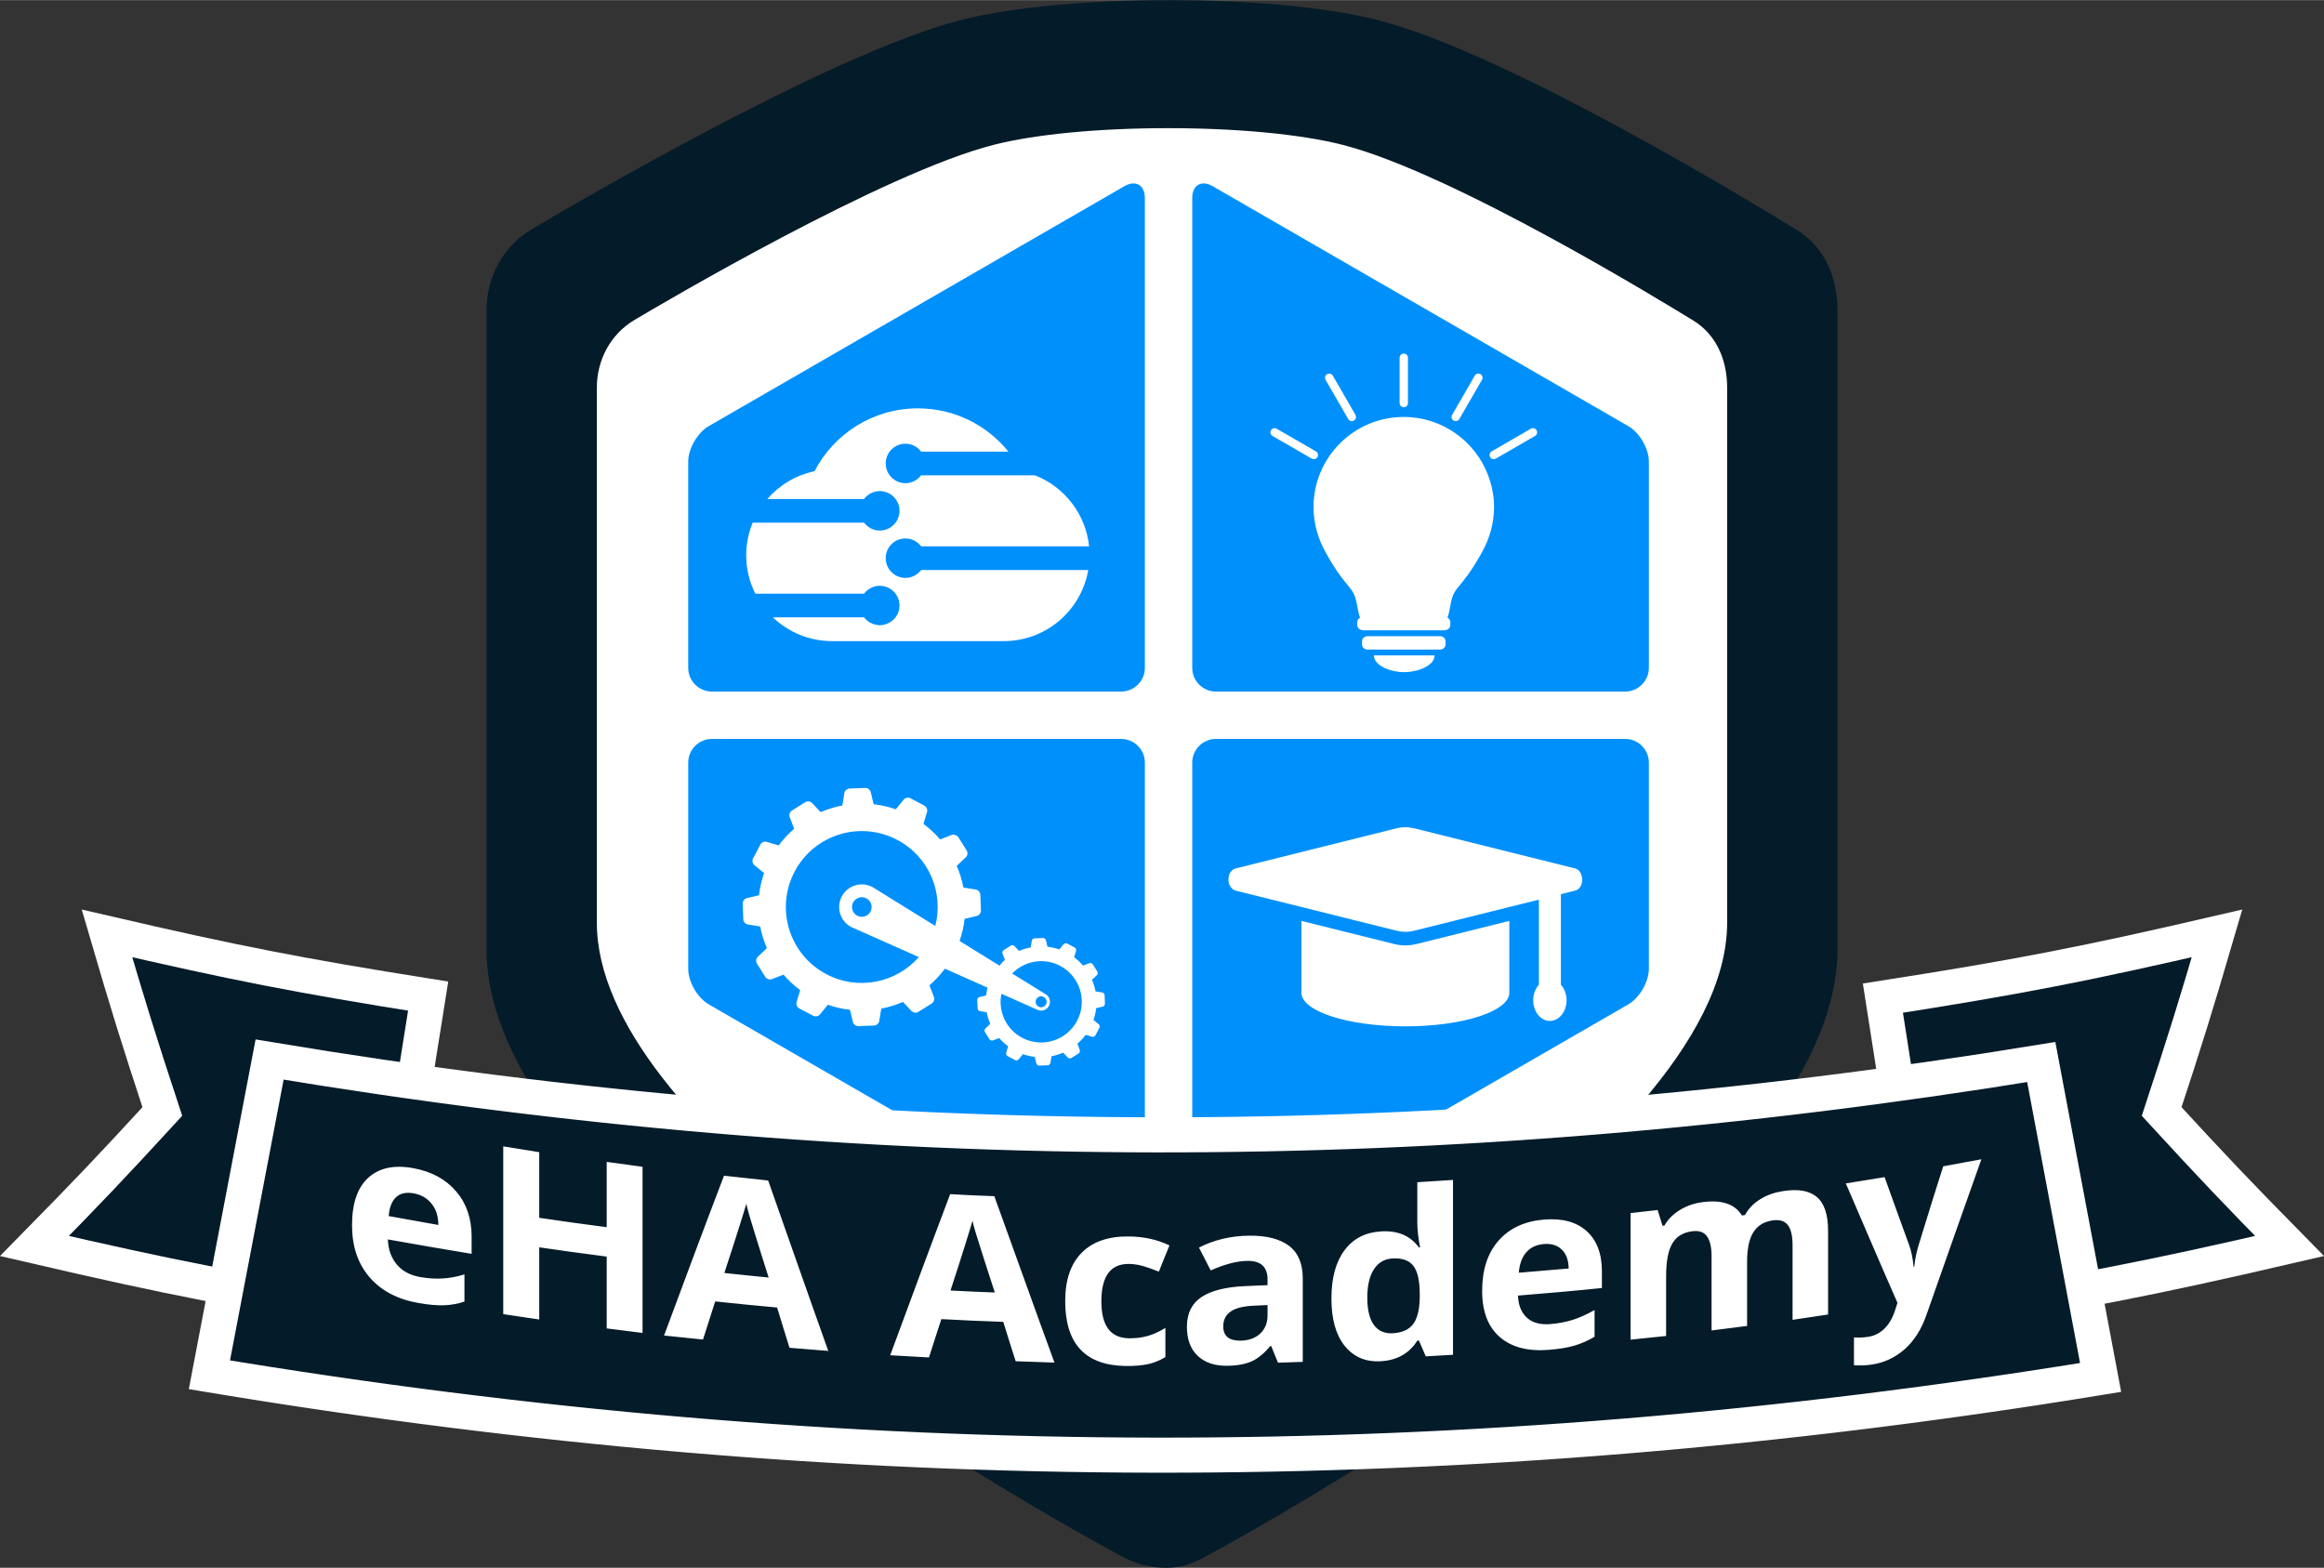
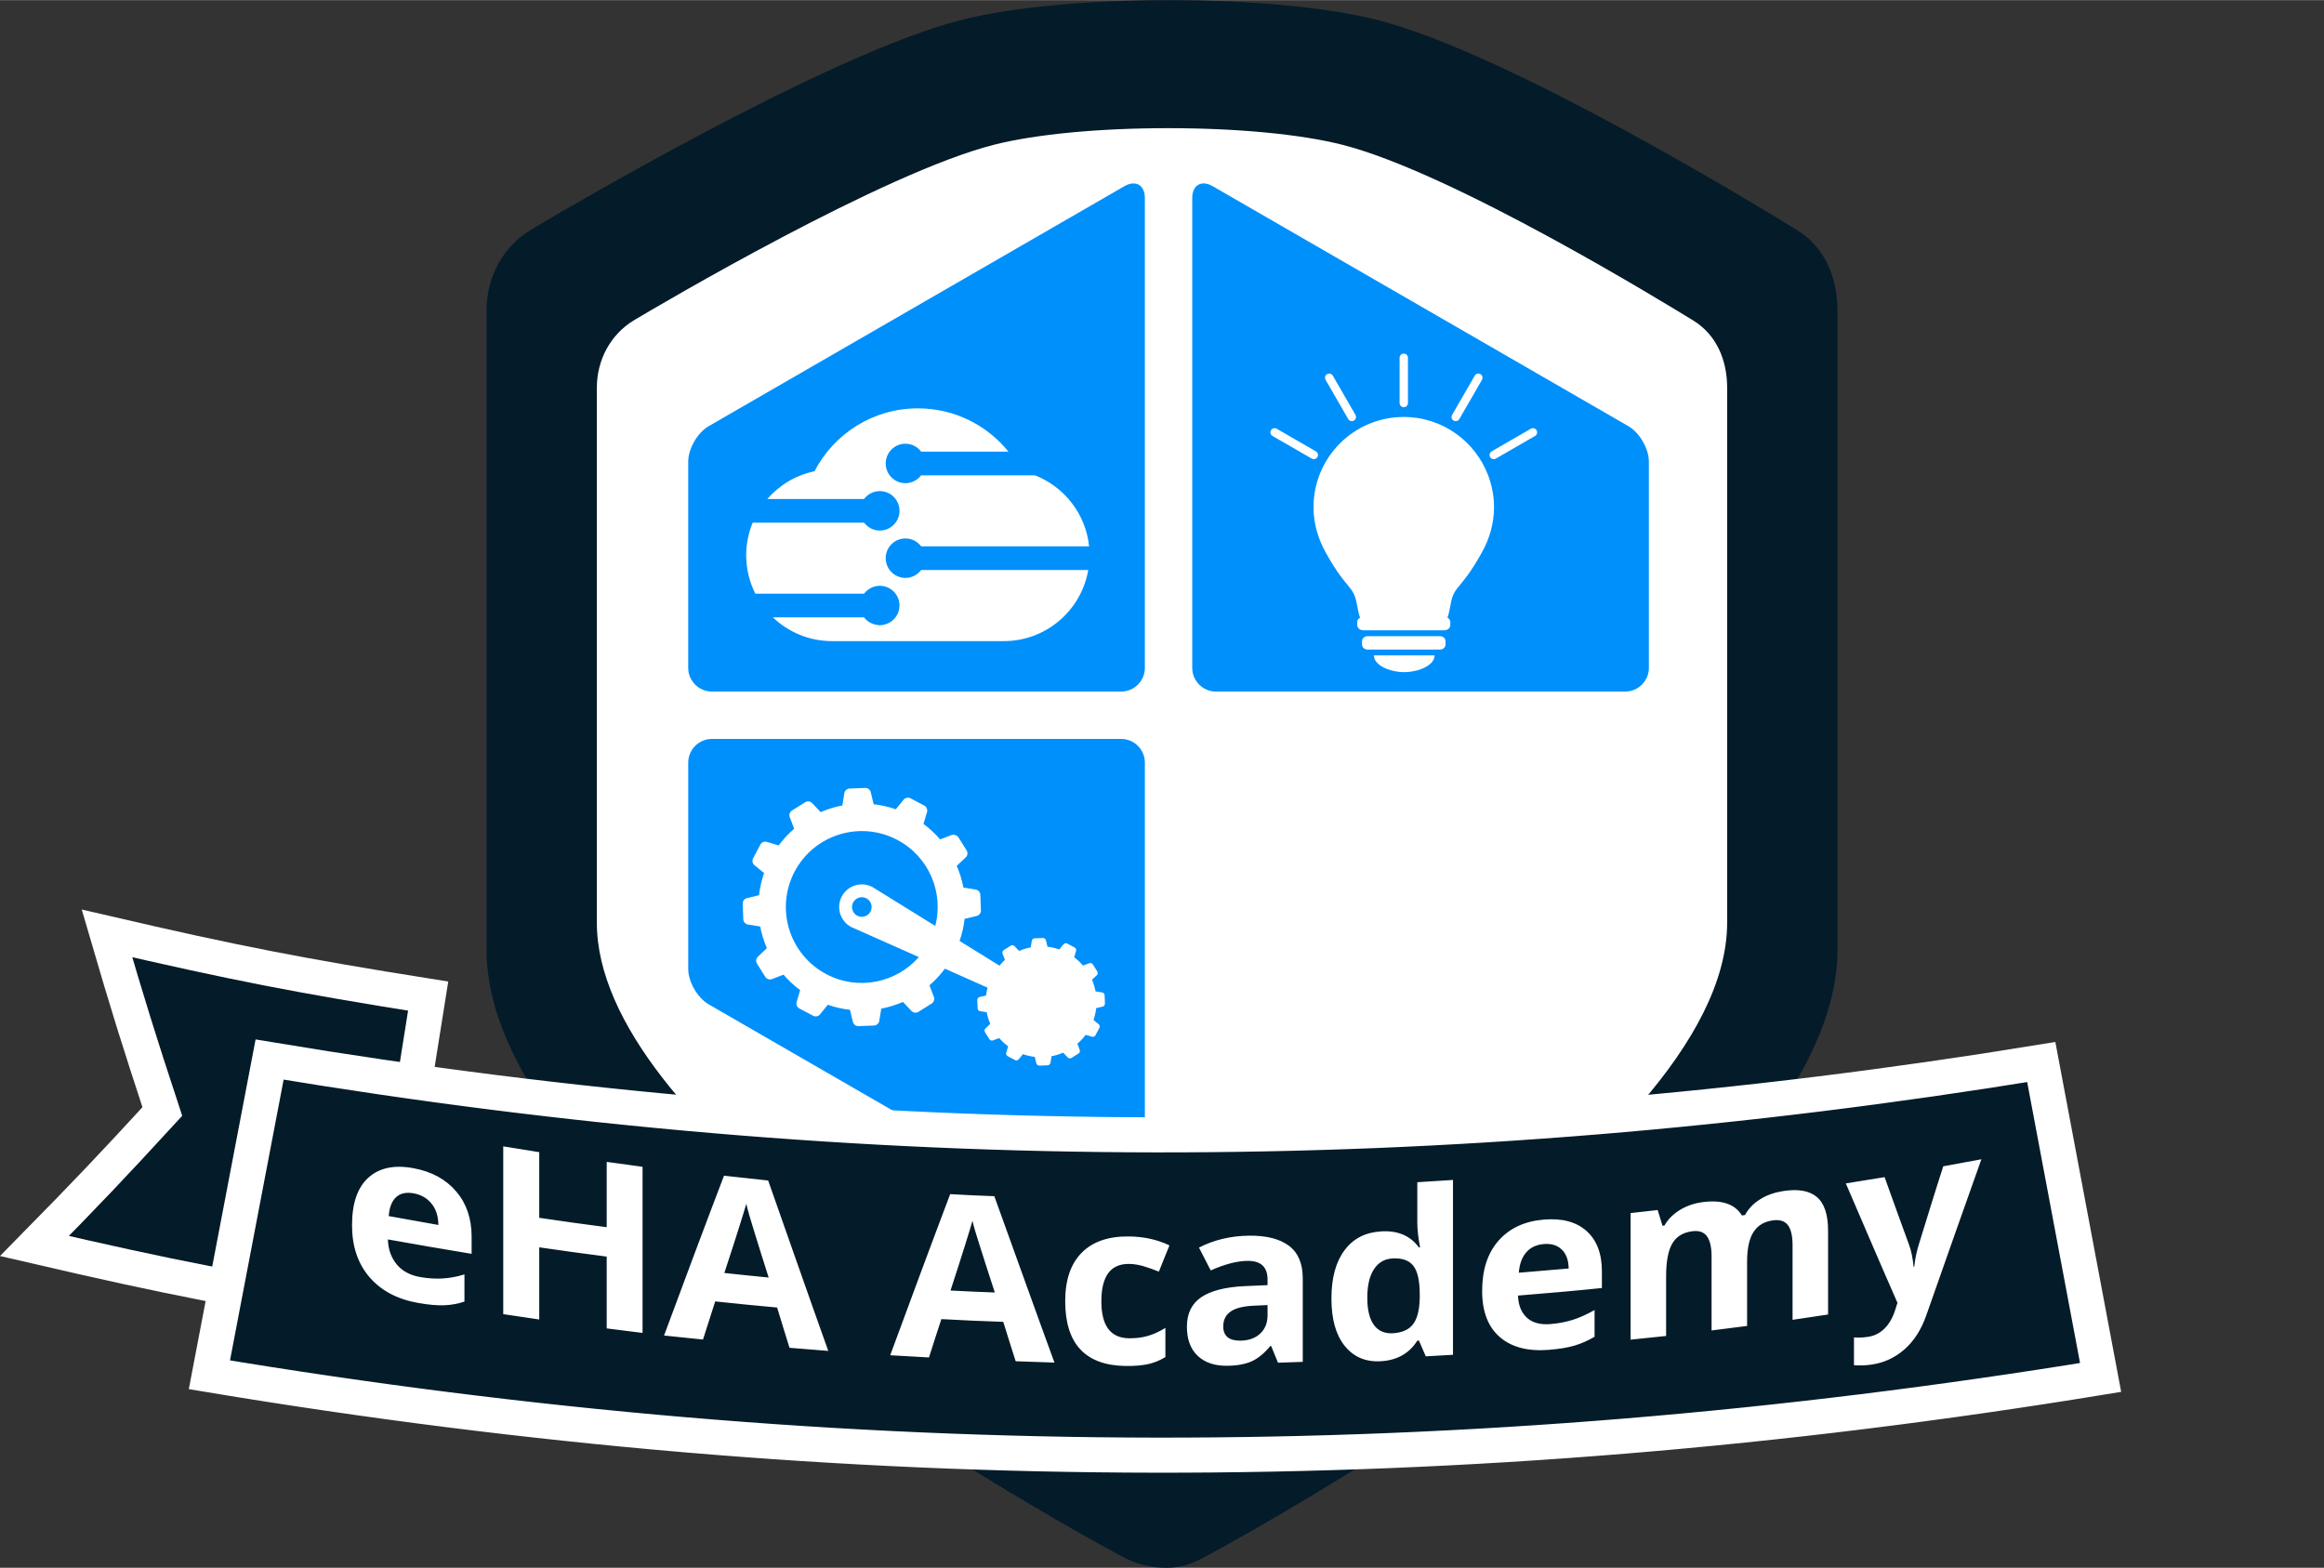
<svg xmlns="http://www.w3.org/2000/svg" xml:space="preserve" width="3.13in" height="2.112in" version="1.1" style="shape-rendering:geometricPrecision; text-rendering:geometricPrecision; image-rendering:optimizeQuality; fill-rule:evenodd; clip-rule:evenodd" viewBox="0 0 3129.93 2111.54">
  <rect x="0" y="0" width="3129.93" height="2111.54" fill="#333333" stroke="none" />
  <defs>
    <style type="text/css">
   
    .str0 {stroke:white;stroke-width:47.25;stroke-miterlimit:2.613}
    .fil4 {fill:none;fill-rule:nonzero}
    .fil3 {fill:#0090FC;fill-rule:nonzero}
    .fil2 {fill:#0090FC;fill-rule:nonzero}
    .fil0 {fill:#041B29;fill-rule:nonzero}
    .fil5 {fill:#AAD174;fill-rule:nonzero}
    .fil7 {fill:white;fill-rule:nonzero}
    .fil1 {fill:white;fill-rule:nonzero}
    .fil6 {fill:black;fill-rule:nonzero;fill-opacity:0.2}
   
  </style>
  </defs>
  <g id="Layer_x0020_1">
    <path class="fil0" d="M2474.68 417.91c0,-44.28 -16.97,-85.34 -54.81,-108.43 -39.65,-24.18 -386.31,-237.62 -564.98,-282.84 -66.83,-16.91 -169,-26.65 -280.06,-26.65 -111.09,0 -213.24,9.74 -280.06,26.65 -177.94,45.02 -538.17,257.88 -578.8,282.02 -38.57,22.87 -60.72,64.4 -60.72,109.24l0 860.92c0,325.75 654.16,707.89 855.11,817.25 18.98,10.33 39.19,15.45 60.1,15.45 20.9,0 34.87,-5.11 53.85,-15.45 139.7,-76.02 495.82,-283.92 700.1,-513.08l11.06 -7.12 0.61 -6.02c83.13,-96.37 138.62,-196.1 138.62,-291.03l0 -860.92z" />
    <path class="fil1" d="M2326.1 522.09c0,-37.05 -14.2,-71.4 -45.86,-90.72 -33.17,-20.23 -323.22,-198.81 -472.71,-236.65 -55.91,-14.15 -141.4,-22.3 -234.32,-22.3 -92.95,0 -178.41,8.15 -234.32,22.3 -148.88,37.67 -450.28,215.77 -484.27,235.97 -32.27,19.13 -50.81,53.88 -50.81,91.4l0 720.32c0,272.55 547.32,592.27 715.45,683.78 15.88,8.65 32.79,12.93 50.29,12.93 17.49,0 29.18,-4.28 45.05,-12.93 116.89,-63.61 414.85,-237.55 585.76,-429.28l9.25 -5.96 0.51 -5.04c69.55,-80.63 115.98,-164.08 115.98,-243.5l0 -720.32z" />
    <g id="_2755977634512">
      <g>
-         <path class="fil2" d="M1376.55 1397.66c26.75,14.13 59.93,3.93 74.07,-22.84 14.13,-26.76 3.93,-59.91 -22.85,-74.06 -21.96,-11.62 -48.1,-6.6 -64.65,10.33l44.62 27.61c5.78,3.05 8.02,10.24 4.93,16.06 -3.07,5.82 -10.25,8.02 -16.07,4.94l-47.91 -21.3c-4.68,23.19 5.87,47.64 27.86,59.25z" />
-         <path class="fil2" d="M1408.72 1352.68c1.9,-3.62 0.51,-8.09 -3.09,-9.98 -3.62,-1.93 -8.09,-0.54 -9.97,3.07 -1.92,3.6 -0.54,8.06 3.07,9.97 3.61,1.91 8.07,0.53 9.99,-3.06z" />
-       </g>
+         </g>
      <path class="fil3" d="M1509.98 995.12l-551.19 0c-17.54,0 -31.89,14.35 -31.89,31.9l0 277.8c0,17.55 12.43,39.07 27.61,47.83l406.06 234.43 153.71 88.74c15.2,8.78 27.61,1.61 27.61,-15.94l0 -335.92 0 -296.93c0,-17.55 -14.34,-31.9 -31.9,-31.9zm-24.85 360.53l0 0 -8.79 2.09c-0.63,5.37 -1.81,10.72 -3.64,15.98l7 5.7c1.35,1.11 1.8,3.28 0.97,4.82l-5.35 10.12c-0.8,1.54 -2.85,2.39 -4.52,1.91l-8.66 -2.58c-3.3,4.47 -7.07,8.48 -11.15,12l3.2 8.46c0.63,1.63 -0.07,3.73 -1.56,4.65l-9.68 6.07c-1.47,0.94 -3.66,0.66 -4.87,-0.6l-6.22 -6.58c-5.03,2.18 -10.26,3.8 -15.65,4.82l-1.46 8.94c-0.27,1.73 -1.91,3.2 -3.67,3.27l-11.42 0.43c-1.74,0.04 -3.51,-1.3 -3.91,-2.99l-2.12 -8.77c-5.35,-0.63 -10.72,-1.81 -15.97,-3.66l-5.71 7.01c-1.09,1.36 -3.27,1.79 -4.81,0.98l-10.12 -5.36c-1.52,-0.81 -2.37,-2.86 -1.88,-4.52l2.57 -8.68c-4.47,-3.3 -8.48,-7.06 -12.02,-11.15l-8.44 3.2c-1.62,0.65 -3.73,-0.05 -4.67,-1.54l-6.07 -9.68c-0.94,-1.47 -0.64,-3.67 0.62,-4.87l6.54 -6.22c-2.14,-5.03 -3.78,-10.28 -4.81,-15.66l-8.93 -1.44c-1.74,-0.26 -3.2,-1.92 -3.26,-3.68l-0.45 -11.42c-0.05,-1.76 1.29,-3.51 2.97,-3.92l8.81 -2.09c0.4,-3.54 1.15,-7.06 2.07,-10.54l-57.49 -25.57c-6.15,8.35 -13.18,15.79 -20.8,22.4l6.01 15.76c1.15,3.07 -0.16,6.97 -2.91,8.7l-18.07 11.36c-2.76,1.74 -6.87,1.21 -9.11,-1.16l-11.63 -12.27c-9.37,4.06 -19.16,7.07 -29.2,9.02l-2.69 16.67c-0.51,3.22 -3.61,5.96 -6.86,6.07l-21.32 0.81c-3.27,0.1 -6.57,-2.41 -7.31,-5.56l-3.93 -16.41c-10.04,-1.15 -20.05,-3.38 -29.84,-6.8l-10.64 13.08c-2.07,2.52 -6.11,3.35 -8.99,1.82l-18.87 -9.98c-2.88,-1.52 -4.49,-5.33 -3.55,-8.46l4.8 -16.17c-8.34,-6.17 -15.83,-13.19 -22.42,-20.82l-15.76 6c-3.06,1.16 -6.96,-0.14 -8.69,-2.91l-11.37 -18.07c-1.74,-2.77 -1.2,-6.85 1.15,-9.1l12.27 -11.63c-4.06,-9.38 -7.07,-19.16 -9.01,-29.2l-16.68 -2.68c-3.22,-0.52 -5.96,-3.62 -6.08,-6.87l-0.78 -21.32c-0.14,-3.28 2.38,-6.56 5.53,-7.32l16.43 -3.92c1.15,-10.04 3.37,-20.03 6.8,-29.85l-13.06 -10.65c-2.54,-2.05 -3.35,-6.09 -1.82,-8.97l9.96 -18.89c1.51,-2.89 5.33,-4.47 8.47,-3.53l16.14 4.79c6.17,-8.35 13.19,-15.82 20.83,-22.42l-6 -15.76c-1.17,-3.06 0.15,-6.96 2.91,-8.7l18.08 -11.36c2.77,-1.71 6.85,-1.21 9.1,1.17l11.61 12.25c9.37,-4.03 19.17,-7.07 29.21,-9l2.7 -16.69c0.52,-3.21 3.61,-5.95 6.88,-6.07l21.33 -0.8c3.27,-0.13 6.54,2.37 7.28,5.56l3.95 16.39c10.02,1.15 20.02,3.39 29.82,6.8l10.65 -13.07c2.05,-2.51 6.11,-3.35 8.99,-1.81l18.87 9.97c2.89,1.53 4.47,5.34 3.57,8.47l-4.81 16.16c8.34,6.15 15.82,13.17 22.42,20.83l15.76 -6.02c1.9,-0.72 3.96,-0.25 5.8,0.7 1.11,0.57 2.24,1.17 2.91,2.2l11.34 18.08c1.75,2.76 1.22,6.85 -1.16,9.08l-12.28 11.64c4.08,9.39 7.1,19.18 9.02,29.2l16.7 2.69c3.22,0.52 5.94,3.61 6.07,6.88l0.81 21.33c0.11,3.25 -2.39,6.56 -5.56,7.3l-16.42 3.93c-1.15,10.01 -3.37,19.99 -6.8,29.78l53.78 33.29c2.35,-2.68 4.61,-5.52 7.27,-7.81l-3.21 -8.47c-0.63,-1.6 0.07,-3.71 1.57,-4.64l9.68 -6.08c1.48,-0.94 3.69,-0.66 4.88,0.63l6.22 6.54c5.02,-2.17 10.26,-3.79 15.64,-4.8l1.45 -8.94c0.27,-1.73 1.92,-3.19 3.67,-3.28l11.43 -0.41c1.75,-0.08 3.5,1.27 3.91,2.98l2.1 8.77c5.39,0.63 10.74,1.81 15.98,3.66l5.7 -7.01c1.13,-1.36 3.29,-1.78 4.81,-0.96l10.11 5.33c1.55,0.83 2.42,2.87 1.91,4.53l-2.56 8.65c4.44,3.32 8.46,7.09 11.98,11.18l8.46 -3.21c1.64,-0.64 3.73,0.06 4.65,1.55l6.08 9.69c0.93,1.46 0.65,3.67 -0.61,4.88l-6.57 6.2c2.19,5.02 3.8,10.3 4.81,15.67l8.96 1.43c1.71,0.28 3.18,1.94 3.23,3.69l0.44 11.42c0.06,1.75 -1.28,3.52 -2.97,3.93z" />
      <path class="fil2" d="M1514.26 250.64l-559.76 323.17c-15.19,8.78 -27.61,30.3 -27.61,47.83l0 277.8c0,17.54 14.35,31.89 31.89,31.89l195.58 0 355.62 0c17.56,0 31.9,-14.36 31.9,-31.89l0 -51.41 0 -581.47c0,-17.52 -12.41,-24.71 -27.61,-15.93zm-162.44 612.74l0 0 -231.25 0c-30.91,0 -58.93,-12.22 -79.69,-32l122.84 0c4.2,5.59 10.59,9.31 17.89,10.24 1.08,0.15 2.13,0.39 3.25,0.39 2.73,0 5.32,-0.52 7.81,-1.3 10.83,-3.35 18.77,-13.33 18.77,-25.28 0,-14.68 -11.89,-26.57 -26.58,-26.57 -8.66,0 -16.29,4.2 -21.14,10.63l-146.44 0c-7.82,-15.57 -12.33,-33.11 -12.33,-51.74 0,-15.57 3.19,-30.39 8.76,-43.96l150.01 0c4.85,6.44 12.48,10.65 21.14,10.65 14.69,0 26.58,-11.89 26.58,-26.58 0,-14.69 -11.89,-26.57 -26.58,-26.57 -8.66,0 -16.29,4.2 -21.14,10.62l-130.29 0c16.27,-18.68 38.37,-32.15 63.55,-37.37 26.09,-50.31 78.61,-84.71 139.22,-84.71 49.28,0 93.22,22.76 121.95,58.3l-117.58 0c-4.86,-6.44 -12.48,-10.65 -21.14,-10.65 -14.67,0 -26.57,11.89 -26.57,26.58 0,14.68 11.9,26.57 26.57,26.57 8.66,0 16.28,-4.2 21.14,-10.62l153.21 0c39.51,15.39 68.44,51.92 73,95.68l-226.21 0c-4.86,-6.41 -12.48,-10.62 -21.14,-10.62 -14.67,0 -26.57,11.9 -26.57,26.58 0,14.67 11.9,26.58 26.57,26.58 8.66,0 16.28,-4.2 21.14,-10.64l225.08 0c0,0.01 0,0.03 -0.02,0.03 -9.42,54.37 -56.72,95.76 -113.8,95.76z" />
      <path class="fil2" d="M2193.06 573.81l-559.76 -323.17c-15.2,-8.78 -27.61,-1.59 -27.61,15.93l0 632.88c0,17.54 14.34,31.89 31.9,31.89l283.29 0 267.9 0c17.53,0 31.89,-14.36 31.89,-31.89l0 -7.32 0 -270.48c0,-17.54 -12.44,-39.06 -27.61,-47.83zm-184.11 33.98l0 0 52.8 -30.5c2.71,-1.53 6.15,-0.64 7.69,2.05 1.58,2.7 0.65,6.14 -2.04,7.71l-52.84 30.5c-0.87,0.49 -1.83,0.74 -2.81,0.74 -1.91,0 -3.84,-1 -4.86,-2.81 -1.56,-2.69 -0.64,-6.14 2.06,-7.69zm-53.26 -49.15l0 0 30.48 -52.83c1.54,-2.69 4.98,-3.61 7.68,-2.07 2.69,1.56 3.61,4.99 2.07,7.69l-30.51 52.83c-1.03,1.81 -2.93,2.82 -4.85,2.82 -0.97,0 -1.91,-0.24 -2.83,-0.76 -2.66,-1.58 -3.6,-4.99 -2.04,-7.69zm-70.73 -76.93l0 0c0,-3.11 2.53,-5.63 5.61,-5.63 3.14,0 5.65,2.52 5.65,5.63l0 60.98c0,3.1 -2.51,5.63 -5.65,5.63 -3.09,0 -5.61,-2.53 -5.61,-5.63l0 -60.98zm-97.64 22.05l0 0c2.71,-1.53 6.15,-0.64 7.69,2.05l30.51 52.82c1.54,2.69 0.62,6.12 -2.07,7.69 -0.89,0.51 -1.86,0.74 -2.8,0.74 -1.95,0 -3.84,-1 -4.88,-2.79l-30.48 -52.81c-1.54,-2.69 -0.62,-6.15 2.05,-7.69zm-73.52 83.28l0 0c-2.7,-1.57 -3.61,-5.01 -2.06,-7.71 1.55,-2.69 5,-3.58 7.68,-2.05l52.8 30.5c2.7,1.54 3.62,5 2.06,7.67 -1.03,1.82 -2.92,2.81 -4.89,2.81 -0.93,0 -1.91,-0.23 -2.79,-0.76l-52.81 -30.47zm178.97 318.06l0 0c-0.51,0 -1.04,0.06 -1.52,0.06 -19.08,0 -40.88,-9 -40.88,-22.53l18.37 0 63.34 0c0,13.16 -20.63,22 -39.3,22.47zm54.04 -37.15l0 0c0,3.73 -3.26,6.77 -7.33,6.77l-79.22 0 -18.56 0c-4.06,0 -7.32,-3.03 -7.32,-6.77l0 -4.5c0,-3.53 2.95,-6.36 6.7,-6.65 0.22,-0.02 0.39,-0.11 0.62,-0.11l97.78 0c4.07,0 7.33,3.02 7.33,6.77l0 4.5zm49.11 -124.28l0 0c-29.84,53.74 -37.77,42.96 -42.63,72.2 -1.11,6.59 -2.32,11.8 -3.87,15.91 2.31,1.21 3.83,3.32 3.83,5.71l0 4.51c0,3.74 -3.66,6.76 -8.18,6.76l-108.98 0c-2.22,0 -4.2,-0.74 -5.67,-1.92 -0.11,-0.07 -0.15,-0.13 -0.23,-0.2l-0.46 -0.44 0.03 -0.09c-1.07,-1.14 -1.84,-2.54 -1.84,-4.11l0 -4.51c0,-2.39 1.53,-4.5 3.81,-5.71 -1.55,-4.11 -2.75,-9.3 -3.88,-15.91 -4.88,-29.24 -12.76,-18.43 -42.6,-72.2 -10,-18.06 -16.22,-38.61 -16.22,-60.7 0,-67.14 54.43,-121.54 121.54,-121.54 51.98,0 96.22,32.67 113.59,78.56 5.07,13.38 7.98,27.83 7.98,42.98 0,22.09 -6.22,42.65 -16.22,60.7z" />
      <g>
        <path class="fil4" d="M1658.43 1195.67l-3.3 -5.97c0.65,2.28 1.83,4.28 3.3,5.97z" />
      </g>
      <path class="fil5" d="M1655.08 1189.59l0.06 0.11c-0.02,-0.04 -0.04,-0.08 -0.04,-0.11l-0.02 0z" />
      <path class="fil6" d="M1655.08 1189.59l0.06 0.11c-0.02,-0.04 -0.04,-0.08 -0.04,-0.11l-0.02 0z" />
-       <path class="fil2" d="M2188.78 995.12l-551.19 0c-17.56,0 -31.9,14.35 -31.9,31.9l0 632.85c0,17.55 12.42,24.72 27.61,15.94l151.19 -87.29 69.89 -40.34 131.26 -75.79 207.42 -119.74c2.24,-1.3 4.37,-2.92 6.47,-4.7 12.08,-10.39 21.14,-28.17 21.14,-43.13l0 -45.79 0 -232c0,-17.55 -14.36,-31.9 -31.89,-31.9zm-156.02 341.82l0 0c0,25.08 -62.67,45.33 -140.02,45.33 -77.33,0 -140.02,-20.3 -140.02,-45.33l0 -96.7 124.91 31.13c4.98,1.23 10,1.85 15.1,1.85 5.08,0 10.17,-0.63 15.11,-1.85l124.9 -31.13 0 96.7zm88.42 -137.43l0 0 -19.01 4.7 0 122.03c4.69,5.08 7.66,12.56 7.66,20.93 0,15.34 -10.08,27.81 -22.46,27.81 -12.39,0 -22.46,-12.47 -22.46,-27.81 0,-8.33 2.97,-15.85 7.65,-20.93l0 -114.62 -39.8 9.89 -127.81 31.87c-4.04,1.04 -8.09,1.53 -12.2,1.53 -4.08,0 -8.2,-0.54 -12.2,-1.53l-127.82 -31.87 -88.41 -21.99c-2.46,-0.62 -4.32,-2.09 -5.89,-3.84 -1.47,-1.69 -2.65,-3.69 -3.3,-5.97l-0.06 -0.11 0.02 0c-2.15,-7.98 0.93,-18 9.23,-20.07l216.22 -53.96c4.06,-1.04 8.11,-1.52 12.2,-1.52 4.11,0 8.2,0.56 12.2,1.52l216.23 53.96c4.2,1.04 6.93,4.25 8.44,8.09 3.22,8.2 0.52,19.65 -8.44,21.9z" />
      <g>
        <path class="fil2" d="M1148.99 1215.37c-3.41,6.45 -0.94,14.45 5.51,17.85 6.45,3.42 14.44,0.96 17.85,-5.5 3.41,-6.46 0.95,-14.45 -5.5,-17.87 -6.45,-3.39 -14.45,-0.93 -17.86,5.52z" />
        <path class="fil2" d="M1237.47 1288.96l-91.04 -40.46c-14.91,-7.87 -20.58,-26.32 -12.72,-41.21 7.88,-14.88 26.32,-20.57 41.22,-12.71l84.7 52.46c11.6,-44.82 -8.43,-93.34 -51.15,-115.91 -49.96,-26.41 -111.84,-7.34 -138.25,42.6 -26.4,49.96 -7.31,111.85 42.63,138.24 42.69,22.59 94.08,11.82 124.61,-23z" />
      </g>
    </g>
    <g id="_2755977643344">
      <g>
        <path class="fil0 str0" d="M508.7 1768.41c-185.81,-29.58 -278.39,-47.59 -462.3,-90.26 70.43,-71.6 104.89,-107.86 172.22,-181.17 -31.55,-95.85 -46.48,-143.84 -74.54,-239.92 172.08,39.92 258.7,56.81 432.56,84.48 -27.17,170.75 -40.77,256.09 -67.94,426.86z" />
      </g>
      <g>
-         <path class="fil0 str0" d="M2602.61 1771.31c193.3,-30.22 289.65,-48.8 480.91,-93.17 -70.44,-71.6 -104.9,-107.86 -172.23,-181.17 31.56,-95.85 46.48,-143.84 74.55,-239.92 -178.95,41.51 -269.1,58.94 -449.97,87.22 26.69,170.83 40.02,256.19 66.74,427.03z" />
-       </g>
+         </g>
      <path class="fil0 str0" d="M2829.07 1855.19c-860.84,140.78 -1686.61,139.59 -2547.05,-3.59 32.42,-169.86 48.66,-254.78 81.08,-424.61 806.04,134.21 1579.63,135.15 2386.05,3.37 31.94,169.92 47.95,254.87 79.92,424.83z" />
    </g>
    <path class="fil7" d="M557.08 1607.2c-10.1,-1.83 -18.01,-0.09 -23.7,5.24 -5.71,5.34 -9,13.85 -9.87,25.4 22.16,3.94 44.54,7.95 66.93,11.97 -0.22,-11.72 -3.12,-21.18 -9.22,-28.71 -5.96,-7.37 -14.06,-12.06 -24.13,-13.9zm6.8 147.79c-28.08,-4.87 -50.27,-16.4 -66.06,-34.65 -15.81,-18.28 -23.7,-41.65 -23.7,-70.15 0,-29.34 7.23,-50.7 21.94,-64.04 14.69,-13.32 34.89,-17.58 60.78,-12.81 24.8,4.56 43.82,15.13 57.72,31.48 13.75,16.17 20.63,36.41 20.63,60.98 0,7.66 0,15.28 0,22.89 -37.75,-6.15 -75.27,-12.76 -112.8,-19.42 0.44,13.6 4.61,24.9 12.07,33.82 7.46,8.91 18,14.56 31.6,16.91 10.54,1.83 20.63,2.42 29.84,1.89 9.44,-0.55 19.32,-2.26 29.63,-5.48 0,12.22 0,24.44 0,36.62 -8.56,2.85 -17.34,4.56 -26.99,4.94 -9.44,0.37 -21.07,-0.61 -34.67,-2.97zm301.5 40.22c-16.24,-2.01 -32.26,-4.06 -48.28,-6.07 0,-16.11 0,-32.23 0,-48.34 0,-16.12 0,-32.27 0,-48.39 -30.28,-3.98 -60.56,-7.95 -90.85,-12.48 0,16.2 0,32.44 0,48.63 0,16.2 0,32.4 0,48.56 -16.24,-2.39 -32.47,-4.85 -48.49,-7.2 0,-37.67 0,-75.34 0,-113.01 0,-37.63 0,-75.3 0,-112.96 16.02,2.59 32.26,5.19 48.49,7.82 0,14.74 0,29.51 0,44.24 0,14.69 0,29.43 0,44.16 30.29,4.6 60.57,8.62 90.85,12.64 0,-14.65 0,-29.3 0,-43.94 0,-14.65 0,-29.34 0,-44.03 16.02,2.18 32.04,4.39 48.28,6.61 0,37.3 0,74.59 0,111.88 0,37.29 0,74.59 0,111.88zm197.93 20.05c-5.7,-18.08 -11.19,-36.16 -16.68,-54.24 -27.87,-2.43 -55.74,-5.36 -83.39,-8.24 -5.48,17.12 -10.97,34.23 -16.46,51.35 -17.56,-1.8 -35.11,-3.64 -52.44,-5.4 13.38,-35.99 26.77,-71.95 40.15,-107.86 13.38,-35.87 26.99,-71.65 40.6,-107.44 19.75,2.18 39.5,4.39 59.47,6.49 13.38,38.34 26.99,76.64 40.37,114.89 13.38,38.26 26.99,76.43 40.59,114.64 -17.56,-1.38 -34.89,-2.76 -52.22,-4.19zm-28.09 -94.64c-7.68,-24.61 -14.05,-44.03 -18.21,-58.01 -4.17,-14.02 -7.02,-22.73 -7.9,-25.99 -1.75,-6.44 -3.29,-11.68 -3.95,-15.32 -1.75,6.32 -5.26,17.2 -10.09,32.73 -4.83,15.53 -11.41,35.66 -19.53,60.44 19.74,2.1 39.72,4.23 59.69,6.15zm332.67 112.76c-5.71,-17.7 -11.19,-35.41 -16.68,-53.07 -27.87,-0.96 -55.74,-2.09 -83.39,-3.69 -5.7,17.2 -11.19,34.45 -16.68,51.65 -17.56,-1 -34.89,-2.01 -52.22,-2.97 13.39,-36.25 26.78,-72.45 40.16,-108.61 13.39,-36.16 26.99,-72.29 40.6,-108.41 19.74,1.21 39.5,2.05 59.46,2.76 13.39,37.41 27,74.75 40.38,112.09 13.39,37.37 26.99,74.71 40.59,112.04 -17.56,-0.63 -34.89,-1.21 -52.22,-1.8zm-28.09 -92.63c-7.68,-24.06 -14.05,-42.9 -18.21,-56.46 -4.17,-13.6 -7.02,-22.02 -7.9,-25.2 -1.75,-6.28 -3.29,-11.3 -3.95,-14.9 -1.76,6.41 -5.26,17.42 -10.09,33.07 -4.83,15.65 -11.41,35.91 -19.53,60.85 19.75,1.13 39.72,1.93 59.69,2.64zm176.43 98.99c-27.21,-0.31 -47.62,-7.78 -61.22,-22.31 -13.6,-14.52 -20.41,-36.25 -20.41,-65 0,-28.63 7.42,-50.27 22.17,-65.17 14.87,-15.02 35.99,-22.29 63.63,-21.97 20.41,0.22 38.4,4.27 54.64,12.05 -4.83,11.76 -9.66,23.56 -14.27,35.32 -7.46,-2.96 -14.27,-5.41 -20.84,-7.36 -6.37,-1.89 -12.95,-2.95 -19.31,-3.02 -25.01,-0.26 -37.31,16.53 -37.31,50.43 0,32.86 12.3,49.45 37.31,49.73 9,0.09 17.57,-0.91 25.45,-3.22 7.69,-2.25 15.58,-5.9 23.48,-10.8 0,13.1 0,26.24 0,39.34 -7.68,4.64 -15.58,7.83 -23.48,9.54 -7.89,1.71 -17.78,2.57 -29.84,2.43zm204.96 -4.39c-3.07,-7.5 -6.15,-15.02 -9.22,-22.56 -0.44,0 -0.88,0 -1.1,0.04 -8.12,9.88 -16.48,16.7 -25.02,20.59 -8.35,3.81 -19.53,5.93 -33.13,6.07 -16.89,0.18 -30.06,-4.32 -39.72,-13.44 -9.65,-9.12 -14.48,-22.22 -14.48,-39.26 0,-17.87 6.59,-31.17 19.53,-39.8 12.96,-8.65 32.48,-13.64 58.81,-14.82 10.09,-0.45 20.19,-0.88 30.28,-1.3 0,-2.47 0,-4.94 0,-7.41 0,-17.08 -9,-25.51 -27.21,-25.28 -14.04,0.18 -30.5,4.48 -49.37,12.85 -5.27,-10.25 -10.53,-20.51 -15.8,-30.76 20.19,-10.38 42.57,-15.69 67.15,-16.03 23.48,-0.32 41.47,4.24 53.98,13.57 12.5,9.33 18.65,24.02 18.65,44.15 0,18.75 0,37.46 0,56.13 0,18.71 0,37.41 0,56.12 -11.19,0.38 -22.38,0.76 -33.35,1.13zm-14.05 -77.64c-6.15,0.3 -12.29,0.57 -18.43,0.84 -13.82,0.61 -24.32,3.12 -30.94,7.62 -6.76,4.58 -10.32,11.3 -10.32,20.34 0,12.94 7.91,19.33 23.26,19.13 10.97,-0.14 19.95,-3.33 26.55,-9.54 6.56,-6.18 9.87,-14.36 9.87,-24.49 0,-4.64 0,-9.25 0,-13.89zm152.08 75.67c-20.62,1.09 -36.65,-6.11 -48.5,-21.09 -11.85,-14.98 -17.56,-36.08 -17.56,-63.41 0,-27.62 5.86,-49.36 17.78,-65.21 12,-15.96 28.54,-24.06 49.59,-25.24 21.96,-1.24 38.84,5.81 50.47,21.64 0.44,-0.04 0.88,-0.09 1.54,-0.13 -2.41,-12.47 -3.73,-23.6 -3.73,-33.52 0,-18.04 0,-36.12 0,-54.2 16.02,-1 32.04,-2.05 48.06,-3.05 0,39.26 0,78.56 0,117.78 0,39.21 0,78.52 0,117.73 -12.29,0.67 -24.57,1.43 -36.65,2.1 -3.07,-7.08 -6.15,-14.19 -9.22,-21.26 -0.88,0.04 -1.54,0.08 -2.19,0.13 -10.76,17.2 -27.43,26.59 -49.59,27.75zm16.67 -37.71c12.28,-0.73 21.29,-4.69 26.99,-11.89 5.7,-7.19 8.82,-19 9.22,-35.45 0.04,-1.63 0,-3.26 0,-4.93 0,-18.17 -2.8,-31.02 -8.56,-38.46 -5.86,-7.58 -15.36,-10.79 -28.3,-10.01 -10.75,0.65 -18.86,5.46 -24.8,14.48 -5.91,8.96 -9,21.72 -9,38.33 0,16.58 3.08,28.88 9,36.87 5.93,8 14.49,11.7 25.45,11.06zm203.42 -120.17c-10.31,0.88 -18.24,4.68 -23.92,11.35 -5.72,6.72 -9,15.78 -9.87,27.29 22.38,-1.93 44.76,-3.77 67.15,-5.69 -0.22,-11.43 -3.34,-19.88 -9.44,-25.65 -5.96,-5.65 -13.83,-8.15 -23.92,-7.29zm6.58 142.52c-28.07,2.27 -50.27,-3.54 -66.05,-17.29 -15.82,-13.78 -23.7,-34.41 -23.7,-61.95 0,-28.38 7.24,-50.91 21.94,-67.68 14.69,-16.74 34.89,-26.26 60.78,-28.5 24.8,-2.15 44.06,3.04 57.72,15.19 13.76,12.24 20.85,30.26 20.85,54.41 0,7.54 0,15.03 0,22.52 -37.75,3.98 -75.49,7.12 -113.02,10.21 0.44,13.1 4.62,23.06 12.07,29.84 7.47,6.81 18,9.65 31.6,8.54 10.54,-0.85 20.65,-2.74 30.06,-5.69 9.23,-2.9 19.09,-7.41 29.41,-13.19 0,12.02 0,23.99 0,35.96 -8.34,4.89 -17.3,9.02 -26.77,11.84 -9.63,2.87 -21.07,4.67 -34.89,5.78zm267.06 -32.19c-16.02,2.05 -32.04,4.06 -47.84,6.07 0,-16.66 0,-33.36 0,-50.02 0,-16.66 0,-33.35 0,-50.06 0,-12.31 -2.2,-21.35 -6.36,-26.96 -4.17,-5.6 -10.75,-7.76 -19.97,-6.53 -12.28,1.65 -21.08,7.11 -26.56,16.44 -5.49,9.37 -8.33,24.11 -8.33,44.16 0,13.43 0,26.83 0,40.22 0,13.39 0,26.79 0,40.18 -16.02,1.68 -32.04,3.31 -47.84,4.98 0,-28.42 0,-56.84 0,-85.26 0,-28.42 0,-56.84 0,-85.26 12.07,-1.34 24.14,-2.68 36.43,-4.1 2.19,7.11 4.39,14.15 6.58,21.18 0.88,-0.09 1.76,-0.21 2.64,-0.3 4.61,-8.37 11.47,-15.14 20.41,-20.72 8.83,-5.51 19.09,-9.17 30.5,-10.72 26.11,-3.55 43.89,2.35 53.33,17.87 1.31,-0.21 2.63,-0.33 4.17,-0.54 4.61,-8.62 11.61,-15.78 20.63,-21.39 9.19,-5.73 19.54,-9.16 30.94,-10.93 19.98,-3.09 34.85,-0.53 44.99,7.82 10.27,8.47 15.36,23.69 15.36,45.83 0,18.8 0,37.59 0,56.34 0,18.79 0,37.54 0,56.29 -16.02,2.39 -32.04,4.82 -47.84,7.16 0,-16.74 0,-33.57 0,-50.31 0,-16.74 0,-33.53 0,-50.31 0,-12.44 -2.11,-21.5 -6.37,-27 -4.3,-5.55 -10.98,-7.59 -19.97,-6.36 -11.85,1.61 -20.5,6.81 -26.33,15.82 -5.79,8.94 -8.56,22.39 -8.56,40.18 0,14.36 0,28.76 0,43.11 0,14.36 0,28.72 0,43.07zm132.98 -191.99c17.33,-2.76 34.67,-5.57 52.22,-8.45 5.49,15.23 10.98,30.55 16.46,45.79 5.49,15.27 11.05,30.61 16.68,45.91 2.93,7.96 4.83,17.71 5.92,29.13 0.22,-0.04 0.44,-0.08 0.88,-0.17 1.09,-10.84 3.42,-21.31 6.58,-31.35 5.39,-17.16 10.75,-34.57 16.02,-51.85 5.26,-17.29 10.97,-34.7 16.46,-52.07 17.12,-3.18 34.23,-6.32 51.35,-9.46 -12.51,35.16 -25.02,70.32 -37.31,105.31 -12.29,34.99 -24.59,69.94 -36.86,104.81 -6.81,19.33 -16.5,34.58 -29.19,45.75 -12.54,11.05 -27.21,18.08 -43.89,20.59 -8.32,1.26 -16.46,1.51 -24.35,0.96 0,-12.48 0,-24.94 0,-37.46 5.7,0.5 12.07,0.24 18.87,-0.76 8.33,-1.22 15.81,-4.85 22.17,-11.09 6.36,-6.24 11.24,-14.81 14.7,-25.74 0.93,-2.95 1.76,-5.98 2.85,-9 -11.63,-26.74 -23.48,-53.37 -34.89,-80.27 -11.41,-26.92 -23.26,-53.7 -34.67,-80.58z" />
  </g>
</svg>